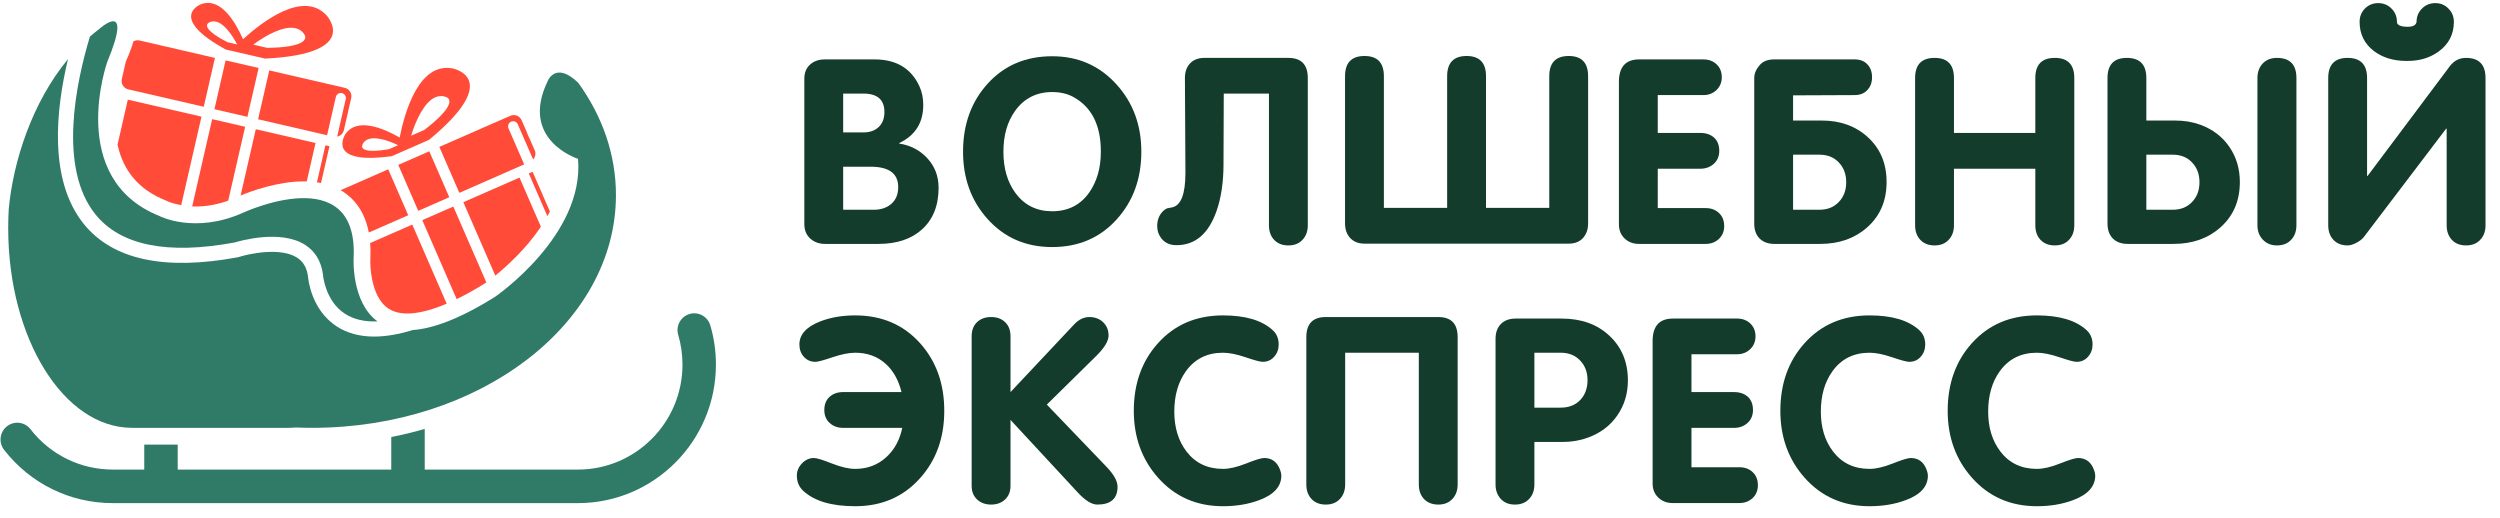
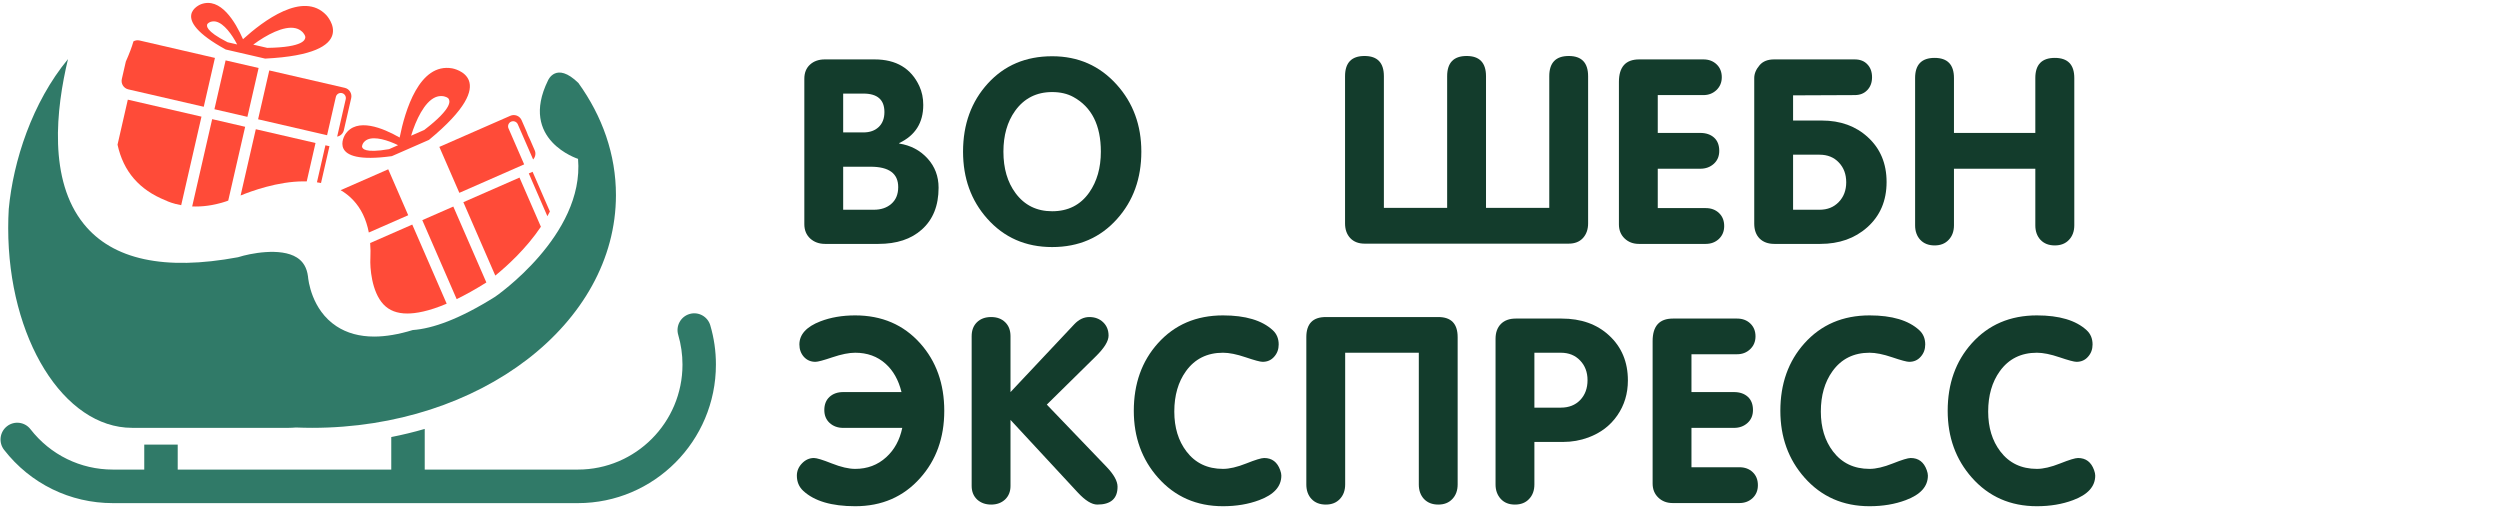
<svg xmlns="http://www.w3.org/2000/svg" width="164" height="34" viewBox="0 0 164 34" fill="none">
  <path d="M52.764 14.705V5.167C52.764 4.775 52.888 4.465 53.137 4.238C53.386 4.011 53.71 3.897 54.108 3.897H57.371C58.787 3.897 59.767 4.481 60.309 5.649C60.481 6.02 60.566 6.432 60.566 6.886C60.566 8.053 60.041 8.886 58.989 9.384V9.417C59.736 9.534 60.353 9.857 60.84 10.389C61.327 10.92 61.571 11.562 61.571 12.315C61.571 13.493 61.203 14.409 60.467 15.062C59.77 15.687 58.823 16 57.628 16H54.125C53.732 16 53.406 15.881 53.145 15.643C52.891 15.405 52.764 15.092 52.764 14.705ZM55.312 6.139V8.687H56.64C57.061 8.687 57.395 8.568 57.645 8.33C57.894 8.092 58.018 7.766 58.018 7.351C58.018 6.543 57.559 6.139 56.64 6.139H55.312ZM55.312 10.937V13.759H57.321C57.797 13.759 58.181 13.629 58.475 13.369C58.773 13.109 58.923 12.743 58.923 12.273C58.923 11.382 58.32 10.937 57.113 10.937H55.312Z" fill="#133C2C" />
  <path d="M69.02 13.858C70.066 13.858 70.876 13.449 71.452 12.63C71.961 11.905 72.216 11.011 72.216 9.949C72.216 8.217 71.615 7.021 70.415 6.363C70.022 6.147 69.557 6.039 69.02 6.039C67.991 6.039 67.18 6.451 66.588 7.276C66.079 7.99 65.824 8.881 65.824 9.949C65.824 11.05 66.09 11.957 66.621 12.671C67.208 13.463 68.007 13.858 69.02 13.858ZM69.02 16.207C67.282 16.207 65.86 15.582 64.753 14.332C63.702 13.147 63.176 11.686 63.176 9.949C63.176 8.156 63.718 6.664 64.803 5.475C65.888 4.285 67.293 3.69 69.02 3.69C70.73 3.69 72.144 4.312 73.262 5.558C74.335 6.753 74.872 8.217 74.872 9.949C74.872 11.709 74.341 13.181 73.278 14.365C72.183 15.593 70.763 16.207 69.02 16.207Z" fill="#133C2C" />
-   <path d="M84.513 3.798C85.365 3.798 85.791 4.238 85.791 5.118V14.78C85.791 15.173 85.675 15.491 85.442 15.734C85.215 15.978 84.905 16.1 84.513 16.1C84.125 16.1 83.815 15.978 83.583 15.734C83.356 15.491 83.243 15.173 83.243 14.78V6.139H80.279L80.263 10.505V10.746C80.263 11.941 80.11 12.973 79.806 13.842C79.28 15.336 78.406 16.083 77.183 16.083C77.177 16.083 77.172 16.083 77.166 16.083C76.757 16.083 76.436 15.942 76.203 15.66C76.01 15.422 75.913 15.151 75.913 14.846C75.913 14.774 75.913 14.738 75.913 14.738C75.935 14.373 76.065 14.074 76.303 13.842C76.392 13.759 76.477 13.701 76.56 13.668C76.638 13.656 76.751 13.634 76.901 13.601C77.476 13.474 77.764 12.721 77.764 11.343V11.277L77.731 5.118C77.731 4.714 77.844 4.393 78.071 4.155C78.298 3.917 78.611 3.798 79.009 3.798H84.513Z" fill="#133C2C" />
  <path d="M89.513 15.983C89.12 15.983 88.807 15.862 88.575 15.618C88.348 15.375 88.235 15.054 88.235 14.655V5.001C88.235 4.116 88.661 3.673 89.513 3.673C90.36 3.673 90.783 4.116 90.783 5.001V13.634H94.933V5.001C94.933 4.116 95.359 3.673 96.212 3.673C97.058 3.673 97.482 4.116 97.482 5.001V13.634H101.632V5.001C101.632 4.116 102.058 3.673 102.91 3.673C103.757 3.673 104.18 4.116 104.18 5.001V14.655C104.18 15.048 104.067 15.369 103.84 15.618C103.613 15.862 103.303 15.983 102.91 15.983H89.513Z" fill="#133C2C" />
  <path d="M106.201 14.722V5.375C106.201 4.39 106.643 3.897 107.529 3.897H111.746C112.094 3.897 112.382 4.005 112.609 4.221C112.836 4.437 112.949 4.719 112.949 5.068C112.949 5.405 112.833 5.685 112.601 5.906C112.368 6.128 112.083 6.238 111.746 6.238H108.749V8.72H111.538C111.914 8.72 112.216 8.823 112.443 9.027C112.67 9.232 112.783 9.523 112.783 9.899C112.783 10.248 112.664 10.53 112.426 10.746C112.188 10.961 111.892 11.069 111.538 11.069H108.749V13.651H111.895C112.249 13.651 112.54 13.759 112.767 13.975C112.994 14.19 113.107 14.475 113.107 14.83C113.107 15.173 112.991 15.455 112.758 15.676C112.526 15.892 112.238 16 111.895 16H107.512C107.136 16 106.823 15.881 106.574 15.643C106.325 15.405 106.201 15.098 106.201 14.722Z" fill="#133C2C" />
  <path d="M117.626 7.907H119.51C120.733 7.907 121.74 8.272 122.532 9.002C123.351 9.75 123.76 10.729 123.76 11.941C123.76 13.169 123.337 14.16 122.49 14.913C121.677 15.637 120.65 16 119.411 16H116.397C115.988 16 115.664 15.881 115.426 15.643C115.194 15.405 115.078 15.081 115.078 14.672V5.118C115.078 4.83 115.197 4.548 115.435 4.271C115.65 4.022 115.966 3.897 116.381 3.897H121.668C122.023 3.897 122.299 4.005 122.499 4.221C122.703 4.431 122.806 4.714 122.806 5.068C122.806 5.417 122.701 5.699 122.49 5.915C122.285 6.13 122.012 6.238 121.668 6.238L117.626 6.255V7.907ZM117.626 13.759H119.361C119.881 13.759 120.302 13.59 120.623 13.252C120.949 12.915 121.112 12.483 121.112 11.957C121.112 11.432 120.952 11 120.631 10.663C120.31 10.319 119.887 10.148 119.361 10.148H117.626V13.759Z" fill="#133C2C" />
  <path d="M125.631 14.78V5.118C125.631 4.238 126.057 3.798 126.91 3.798C127.756 3.798 128.18 4.238 128.18 5.118V8.72H133.517V5.118C133.517 4.238 133.943 3.798 134.795 3.798C135.648 3.798 136.074 4.238 136.074 5.118V14.78C136.074 15.173 135.957 15.491 135.725 15.734C135.498 15.978 135.188 16.1 134.795 16.1C134.402 16.1 134.09 15.978 133.857 15.734C133.63 15.491 133.517 15.173 133.517 14.78V11.069H128.18V14.78C128.18 15.173 128.063 15.491 127.831 15.734C127.604 15.978 127.297 16.1 126.91 16.1C126.517 16.1 126.204 15.978 125.972 15.734C125.745 15.491 125.631 15.173 125.631 14.78Z" fill="#133C2C" />
-   <path d="M148.088 14.78V5.118C148.088 4.725 148.204 4.407 148.437 4.163C148.669 3.92 148.979 3.798 149.367 3.798C150.219 3.798 150.645 4.238 150.645 5.118V14.78C150.645 15.173 150.529 15.491 150.296 15.734C150.069 15.978 149.759 16.1 149.367 16.1C148.99 16.1 148.683 15.975 148.445 15.726C148.207 15.477 148.088 15.162 148.088 14.78ZM138.252 5.118V14.672C138.252 15.081 138.368 15.405 138.6 15.643C138.838 15.881 139.162 16 139.572 16H142.585C143.83 16 144.856 15.637 145.664 14.913C146.511 14.16 146.934 13.169 146.934 11.941C146.934 11.072 146.705 10.303 146.245 9.633C145.786 8.964 145.15 8.479 144.336 8.181C143.838 7.998 143.288 7.907 142.684 7.907H140.8V5.118C140.8 4.238 140.374 3.798 139.522 3.798C138.675 3.798 138.252 4.238 138.252 5.118ZM140.8 13.759V10.148H142.535C143.061 10.148 143.484 10.319 143.805 10.663C144.126 11 144.286 11.432 144.286 11.957C144.286 12.483 144.123 12.915 143.797 13.252C143.476 13.59 143.055 13.759 142.535 13.759H140.8Z" fill="#133C2C" />
-   <path d="M163.05 14.78V5.118C163.05 4.238 162.623 3.798 161.771 3.798C161.334 3.798 160.977 3.983 160.7 4.354L155.313 11.543H155.28V5.118C155.28 4.238 154.854 3.798 154.002 3.798C153.155 3.798 152.732 4.238 152.732 5.118V14.78C152.732 15.173 152.845 15.491 153.072 15.734C153.304 15.978 153.614 16.1 154.002 16.1C154.173 16.1 154.367 16.041 154.583 15.925C154.804 15.809 154.967 15.682 155.072 15.543L160.468 8.438H160.501V14.78C160.501 15.173 160.615 15.491 160.842 15.734C161.074 15.978 161.384 16.1 161.771 16.1C162.164 16.1 162.474 15.978 162.701 15.734C162.933 15.491 163.05 15.173 163.05 14.78ZM160.974 1.432C160.974 1.089 160.855 0.799 160.617 0.561C160.385 0.323 160.097 0.204 159.754 0.204C159.411 0.204 159.12 0.323 158.883 0.561C158.645 0.799 158.526 1.089 158.526 1.432C158.492 1.648 158.301 1.756 157.953 1.756C157.942 1.756 157.931 1.756 157.92 1.756C157.466 1.75 157.239 1.642 157.239 1.432C157.239 1.089 157.12 0.799 156.882 0.561C156.644 0.323 156.354 0.204 156.01 0.204C155.667 0.204 155.377 0.323 155.139 0.561C154.906 0.799 154.79 1.089 154.79 1.432C154.79 2.229 155.1 2.865 155.72 3.341C156.279 3.767 156.971 3.986 157.795 3.997C157.795 3.997 157.842 3.997 157.936 3.997C158.728 3.997 159.405 3.792 159.97 3.383C160.64 2.896 160.974 2.246 160.974 1.432Z" fill="#133C2C" />
  <path d="M59.139 25.72C58.945 24.929 58.596 24.309 58.093 23.861C57.556 23.379 56.892 23.139 56.101 23.139C55.697 23.139 55.199 23.238 54.606 23.438C54.02 23.637 53.649 23.736 53.494 23.736C53.184 23.736 52.93 23.626 52.73 23.404C52.537 23.183 52.44 22.915 52.44 22.599C52.44 21.941 52.899 21.434 53.818 21.08C54.493 20.82 55.254 20.69 56.101 20.69C57.849 20.69 59.272 21.301 60.367 22.524C61.419 23.703 61.944 25.178 61.944 26.949C61.944 28.714 61.416 30.186 60.359 31.365C59.263 32.593 57.844 33.208 56.101 33.208C54.557 33.208 53.422 32.873 52.697 32.203C52.415 31.943 52.274 31.608 52.274 31.199C52.274 30.9 52.385 30.634 52.606 30.402C52.833 30.164 53.096 30.045 53.395 30.045C53.577 30.045 53.967 30.164 54.565 30.402C55.168 30.64 55.68 30.759 56.101 30.759C56.898 30.759 57.575 30.504 58.134 29.995C58.671 29.508 59.023 28.866 59.188 28.069H55.312C54.958 28.069 54.662 27.961 54.424 27.746C54.191 27.53 54.075 27.248 54.075 26.899C54.075 26.534 54.189 26.246 54.416 26.036C54.648 25.825 54.947 25.72 55.312 25.72H59.139Z" fill="#133C2C" />
  <path d="M63.741 31.879V22.051C63.741 21.669 63.857 21.365 64.089 21.138C64.322 20.911 64.632 20.798 65.019 20.798C65.401 20.798 65.708 20.911 65.94 21.138C66.173 21.365 66.289 21.669 66.289 22.051V25.72L70.473 21.271C70.771 20.956 71.101 20.798 71.46 20.798C71.826 20.798 72.127 20.911 72.365 21.138C72.603 21.365 72.722 21.658 72.722 22.018C72.722 22.378 72.443 22.831 71.884 23.379L68.671 26.542L72.598 30.634C73.073 31.132 73.311 31.564 73.311 31.929C73.311 32.709 72.869 33.1 71.983 33.1C71.618 33.1 71.189 32.834 70.697 32.303L66.289 27.546V31.879C66.289 32.245 66.17 32.541 65.932 32.768C65.694 32.989 65.39 33.1 65.019 33.1C64.648 33.1 64.341 32.989 64.098 32.768C63.86 32.541 63.741 32.245 63.741 31.879Z" fill="#133C2C" />
  <path d="M74.377 26.949C74.377 25.172 74.903 23.698 75.954 22.524C77.05 21.301 78.475 20.69 80.229 20.69C81.701 20.69 82.789 21.014 83.492 21.661C83.752 21.899 83.882 22.212 83.882 22.599C83.882 22.915 83.782 23.183 83.583 23.404C83.389 23.626 83.137 23.736 82.827 23.736C82.672 23.736 82.302 23.637 81.715 23.438C81.129 23.238 80.633 23.139 80.229 23.139C79.189 23.139 78.378 23.543 77.797 24.351C77.288 25.059 77.034 25.942 77.034 26.998C77.034 28.044 77.299 28.916 77.83 29.613C78.411 30.377 79.211 30.759 80.229 30.759C80.65 30.759 81.159 30.64 81.757 30.402C82.354 30.164 82.744 30.045 82.927 30.045C83.442 30.045 83.793 30.311 83.981 30.842C84.031 30.98 84.056 31.099 84.056 31.199C84.056 31.913 83.572 32.449 82.603 32.809C81.895 33.075 81.104 33.208 80.229 33.208C78.492 33.208 77.07 32.582 75.963 31.331C74.906 30.136 74.377 28.675 74.377 26.949Z" fill="#133C2C" />
  <path d="M94.352 20.798C95.199 20.798 95.622 21.238 95.622 22.118V31.78C95.622 32.173 95.506 32.491 95.274 32.734C95.047 32.978 94.74 33.1 94.352 33.1C93.959 33.1 93.647 32.978 93.414 32.734C93.187 32.491 93.074 32.173 93.074 31.78V23.139H88.243V31.78C88.243 32.173 88.127 32.491 87.894 32.734C87.667 32.978 87.36 33.1 86.973 33.1C86.58 33.1 86.267 32.978 86.035 32.734C85.808 32.491 85.695 32.173 85.695 31.78V22.118C85.695 21.238 86.121 20.798 86.973 20.798H94.352Z" fill="#133C2C" />
  <path d="M98.108 31.78V22.226C98.108 21.816 98.224 21.492 98.456 21.254C98.694 21.016 99.018 20.898 99.427 20.898H102.441C103.719 20.898 104.756 21.265 105.553 22.002C106.378 22.76 106.79 23.745 106.79 24.956C106.79 25.82 106.558 26.586 106.093 27.256C105.634 27.92 105 28.401 104.192 28.7C103.666 28.894 103.116 28.991 102.54 28.991H100.656V31.78C100.656 32.173 100.54 32.491 100.307 32.734C100.08 32.978 99.77 33.1 99.377 33.1C98.985 33.1 98.675 32.975 98.448 32.726C98.221 32.477 98.108 32.162 98.108 31.78ZM100.656 23.139V26.741H102.391C102.916 26.741 103.34 26.575 103.661 26.243C103.982 25.906 104.142 25.471 104.142 24.94C104.142 24.414 103.979 23.983 103.652 23.645C103.331 23.308 102.911 23.139 102.391 23.139H100.656Z" fill="#133C2C" />
  <path d="M108.412 31.722V22.375C108.412 21.39 108.855 20.898 109.74 20.898H113.957C114.306 20.898 114.593 21.005 114.82 21.221C115.047 21.437 115.161 21.719 115.161 22.068C115.161 22.405 115.044 22.685 114.812 22.906C114.58 23.128 114.295 23.238 113.957 23.238H110.96V25.72H113.75C114.126 25.72 114.427 25.823 114.654 26.027C114.881 26.232 114.995 26.523 114.995 26.899C114.995 27.248 114.876 27.53 114.638 27.746C114.4 27.961 114.104 28.069 113.75 28.069H110.96V30.651H114.106C114.461 30.651 114.751 30.759 114.978 30.975C115.205 31.19 115.318 31.475 115.318 31.83C115.318 32.173 115.202 32.455 114.97 32.676C114.737 32.892 114.45 33 114.106 33H109.724C109.347 33 109.035 32.881 108.786 32.643C108.537 32.405 108.412 32.098 108.412 31.722Z" fill="#133C2C" />
  <path d="M116.791 26.949C116.791 25.172 117.317 23.698 118.368 22.524C119.464 21.301 120.889 20.69 122.643 20.69C124.115 20.69 125.202 21.014 125.905 21.661C126.165 21.899 126.295 22.212 126.295 22.599C126.295 22.915 126.196 23.183 125.996 23.404C125.803 23.626 125.551 23.736 125.241 23.736C125.086 23.736 124.715 23.637 124.129 23.438C123.542 23.238 123.047 23.139 122.643 23.139C121.603 23.139 120.792 23.543 120.211 24.351C119.702 25.059 119.447 25.942 119.447 26.998C119.447 28.044 119.713 28.916 120.244 29.613C120.825 30.377 121.625 30.759 122.643 30.759C123.064 30.759 123.573 30.64 124.17 30.402C124.768 30.164 125.158 30.045 125.341 30.045C125.855 30.045 126.207 30.311 126.395 30.842C126.445 30.98 126.47 31.099 126.47 31.199C126.47 31.913 125.985 32.449 125.017 32.809C124.309 33.075 123.517 33.208 122.643 33.208C120.905 33.208 119.483 32.582 118.376 31.331C117.319 30.136 116.791 28.675 116.791 26.949Z" fill="#133C2C" />
  <path d="M127.768 26.949C127.768 25.172 128.294 23.698 129.345 22.524C130.441 21.301 131.866 20.69 133.62 20.69C135.092 20.69 136.179 21.014 136.882 21.661C137.142 21.899 137.272 22.212 137.272 22.599C137.272 22.915 137.173 23.183 136.973 23.404C136.78 23.626 136.528 23.736 136.218 23.736C136.063 23.736 135.692 23.637 135.106 23.438C134.519 23.238 134.024 23.139 133.62 23.139C132.58 23.139 131.769 23.543 131.188 24.351C130.679 25.059 130.424 25.942 130.424 26.998C130.424 28.044 130.69 28.916 131.221 29.613C131.802 30.377 132.602 30.759 133.62 30.759C134.04 30.759 134.55 30.64 135.147 30.402C135.745 30.164 136.135 30.045 136.318 30.045C136.832 30.045 137.184 30.311 137.372 30.842C137.422 30.98 137.447 31.099 137.447 31.199C137.447 31.913 136.962 32.449 135.994 32.809C135.286 33.075 134.494 33.208 133.62 33.208C131.882 33.208 130.46 32.582 129.353 31.331C128.296 30.136 127.768 28.675 127.768 26.949Z" fill="#133C2C" />
  <g clip-path="url(#clip0_28:10)">
    <path d="M16.23 7.665L16.965 4.46L14.8 3.961L14.066 7.165L16.23 7.665Z" fill="#FF4B38" />
-     <path d="M29.472 12.938L28.161 9.925L26.126 10.818L27.437 13.831L29.472 12.938Z" fill="#FF4B38" />
    <path d="M29.665 4.484C27.494 4.106 26.563 7.288 26.217 9.022C25.133 8.403 23.388 7.67 22.641 8.827C22.641 8.827 21.34 10.845 25.705 10.243L26.044 10.095L27.142 9.614L28.139 9.177C33.104 5.086 29.665 4.484 29.665 4.484ZM25.523 9.785C23.868 10.074 23.792 9.71 23.768 9.676C23.708 9.588 23.811 9.408 23.84 9.367C23.916 9.269 24.004 9.196 24.112 9.15C24.604 8.934 25.454 9.203 26.114 9.524L25.523 9.785ZM27.831 8.525L26.968 8.903C27.28 7.878 27.838 6.697 28.553 6.383C28.711 6.314 28.875 6.288 29.055 6.307C29.127 6.316 29.421 6.381 29.456 6.535C29.468 6.593 29.779 7.037 27.831 8.525Z" fill="#FF4B38" />
    <path d="M21.403 0.987C19.884 -0.614 17.245 1.386 15.941 2.572C15.437 1.427 14.47 -0.203 13.184 0.278C13.184 0.278 10.941 1.122 14.806 3.247L15.166 3.33L16.333 3.599L17.392 3.844C23.809 3.526 21.403 0.987 21.403 0.987ZM14.93 2.771C13.43 2.015 13.585 1.677 13.585 1.634C13.588 1.527 13.779 1.444 13.825 1.43C13.944 1.396 14.057 1.392 14.172 1.418C14.695 1.539 15.219 2.264 15.558 2.916L14.93 2.771ZM17.531 3.14L16.613 2.928C17.471 2.289 18.62 1.674 19.382 1.85C19.55 1.887 19.696 1.965 19.83 2.088C19.884 2.138 20.08 2.365 20.018 2.508C19.992 2.565 19.978 3.107 17.531 3.14Z" fill="#FF4B38" />
    <path d="M16.931 7.825L17.665 4.62L22.616 5.762C22.763 5.796 22.888 5.884 22.967 6.014C23.046 6.141 23.072 6.293 23.038 6.44L22.556 8.544C22.506 8.762 22.331 8.92 22.118 8.962L22.68 6.507C22.721 6.328 22.61 6.148 22.431 6.107C22.252 6.065 22.073 6.178 22.032 6.357L21.456 8.87L16.931 7.825Z" fill="#FF4B38" />
    <path d="M24.297 16.95L24.296 16.967C24.267 17.514 24.363 19.127 25.159 19.971C25.537 20.371 26.047 20.566 26.721 20.566C27.271 20.566 28.106 20.43 29.302 19.922L27.675 16.181L27.044 14.732L24.282 15.943C24.308 16.26 24.313 16.596 24.297 16.95Z" fill="#FF4B38" />
    <path d="M23.156 13.114C23.682 13.666 24.028 14.382 24.194 15.253L26.779 14.119L25.468 11.106L22.345 12.476C22.644 12.648 22.916 12.862 23.156 13.114Z" fill="#FF4B38" />
    <path d="M21.059 12.005L21.613 9.591L21.348 9.531L21.277 9.836L21.243 9.986L20.791 11.96C20.882 11.972 20.971 11.987 21.059 12.005Z" fill="#FF4B38" />
    <path d="M19.922 11.898C19.988 11.898 20.054 11.899 20.121 11.901L20.698 9.381L16.781 8.477L15.784 12.824C16.47 12.543 18.216 11.898 19.922 11.898Z" fill="#FF4B38" />
    <path d="M12.844 13.547C13.547 13.547 14.26 13.416 14.972 13.16L16.082 8.317L13.918 7.816L12.607 13.542C12.682 13.545 12.761 13.547 12.844 13.547Z" fill="#FF4B38" />
    <path d="M8.255 4.037L7.992 5.184C7.921 5.488 8.112 5.791 8.415 5.862L13.366 7.004L14.1 3.799L9.15 2.655C9.011 2.624 8.872 2.648 8.755 2.712C8.648 3.09 8.482 3.526 8.255 4.037Z" fill="#FF4B38" />
    <path d="M7.71 9.491C8.096 11.251 9.136 12.453 10.862 13.145L10.924 13.169L10.956 13.188C11.003 13.21 11.34 13.362 11.886 13.46L12.864 9.193L13.217 7.652L8.385 6.538L7.71 9.491Z" fill="#FF4B38" />
    <path d="M34.385 10.783L33.357 8.42C33.283 8.251 33.361 8.054 33.529 7.98C33.697 7.906 33.893 7.984 33.967 8.153L34.973 10.461C35.12 10.3 35.167 10.067 35.078 9.864L34.77 9.155C34.724 9.065 34.679 8.974 34.638 8.877C34.603 8.798 34.572 8.717 34.545 8.637L34.218 7.887C34.158 7.749 34.048 7.642 33.909 7.587C33.768 7.532 33.615 7.535 33.477 7.596L28.821 9.636L30.133 12.65L34.385 10.783Z" fill="#FF4B38" />
    <path d="M34.875 11.808L35.908 14.183C35.965 14.082 36.02 13.98 36.073 13.876L34.938 11.27L34.689 11.378L34.815 11.665L34.875 11.808Z" fill="#FF4B38" />
    <path d="M35.483 14.875L34.079 11.649L30.396 13.264L32.491 18.078C33.239 17.469 34.507 16.328 35.483 14.875Z" fill="#FF4B38" />
    <path d="M31.877 18.547C31.884 18.542 31.894 18.535 31.905 18.529L29.737 13.55L27.702 14.442L29.957 19.622C30.526 19.346 31.164 18.994 31.877 18.547Z" fill="#FF4B38" />
    <path d="M46.595 21.342C46.423 20.759 45.813 20.426 45.232 20.599C44.651 20.771 44.319 21.383 44.491 21.966C44.677 22.598 44.771 23.255 44.771 23.921C44.771 27.716 41.695 30.804 37.913 30.804H27.862V28.137C27.145 28.346 26.413 28.523 25.667 28.67V30.804H11.658V29.168H9.463V30.804H7.404C5.278 30.804 3.306 29.838 1.997 28.154C1.624 27.674 0.934 27.59 0.457 27.964C-0.021 28.339 -0.105 29.03 0.268 29.51C1.997 31.732 4.599 33.005 7.404 33.005H37.912C42.903 33.005 46.964 28.929 46.964 23.919C46.966 23.043 46.841 22.175 46.595 21.342Z" fill="#307A68" />
-     <path d="M5.897 2.403C4.991 5.405 3.791 11.011 6.268 14.071C7.913 16.105 10.984 16.723 15.396 15.906C15.733 15.803 18.401 15.034 20.011 16.06C20.678 16.484 21.073 17.142 21.187 18.011L21.19 18.044C21.192 18.059 21.326 19.731 22.622 20.578C23.192 20.95 23.911 21.118 24.765 21.083C23.022 19.812 23.199 16.898 23.199 16.898C23.498 10.438 15.946 13.954 15.946 13.954C12.767 15.377 10.453 14.168 10.453 14.168C4.319 11.706 7.04 4.051 7.04 4.051C8.8 -0.198 6.481 1.927 6.479 1.927C6.28 2.081 6.087 2.239 5.897 2.403Z" fill="#307A68" />
    <path d="M37.943 5.444C36.468 4.004 35.947 5.282 35.947 5.282C34.027 9.189 37.92 10.421 37.92 10.421C38.347 15.453 32.481 19.467 32.481 19.467C30.138 20.937 28.387 21.556 27.075 21.651C26.152 21.934 25.308 22.079 24.547 22.079C23.588 22.079 22.759 21.853 22.072 21.401C20.429 20.321 20.222 18.356 20.203 18.127C20.128 17.561 19.891 17.157 19.48 16.897C18.402 16.21 16.359 16.638 15.664 16.86L15.604 16.876C10.793 17.771 7.392 17.038 5.498 14.694C3.169 11.813 3.669 7.175 4.46 3.878C2.112 6.716 0.866 10.566 0.574 13.716C0.55 14.126 0.538 14.54 0.538 14.961C0.538 22.199 4.176 28.066 8.664 28.066H18.944C19.1 28.066 19.255 28.057 19.408 28.044C19.76 28.057 20.114 28.066 20.472 28.066C31.482 28.066 40.406 21.232 40.406 12.8C40.407 10.133 39.514 7.627 37.943 5.444Z" fill="#307A68" />
  </g>
  <defs>
    <clipPath id="clip0_28:10">
      <rect width="47" height="33" fill="white" />
    </clipPath>
  </defs>
</svg>